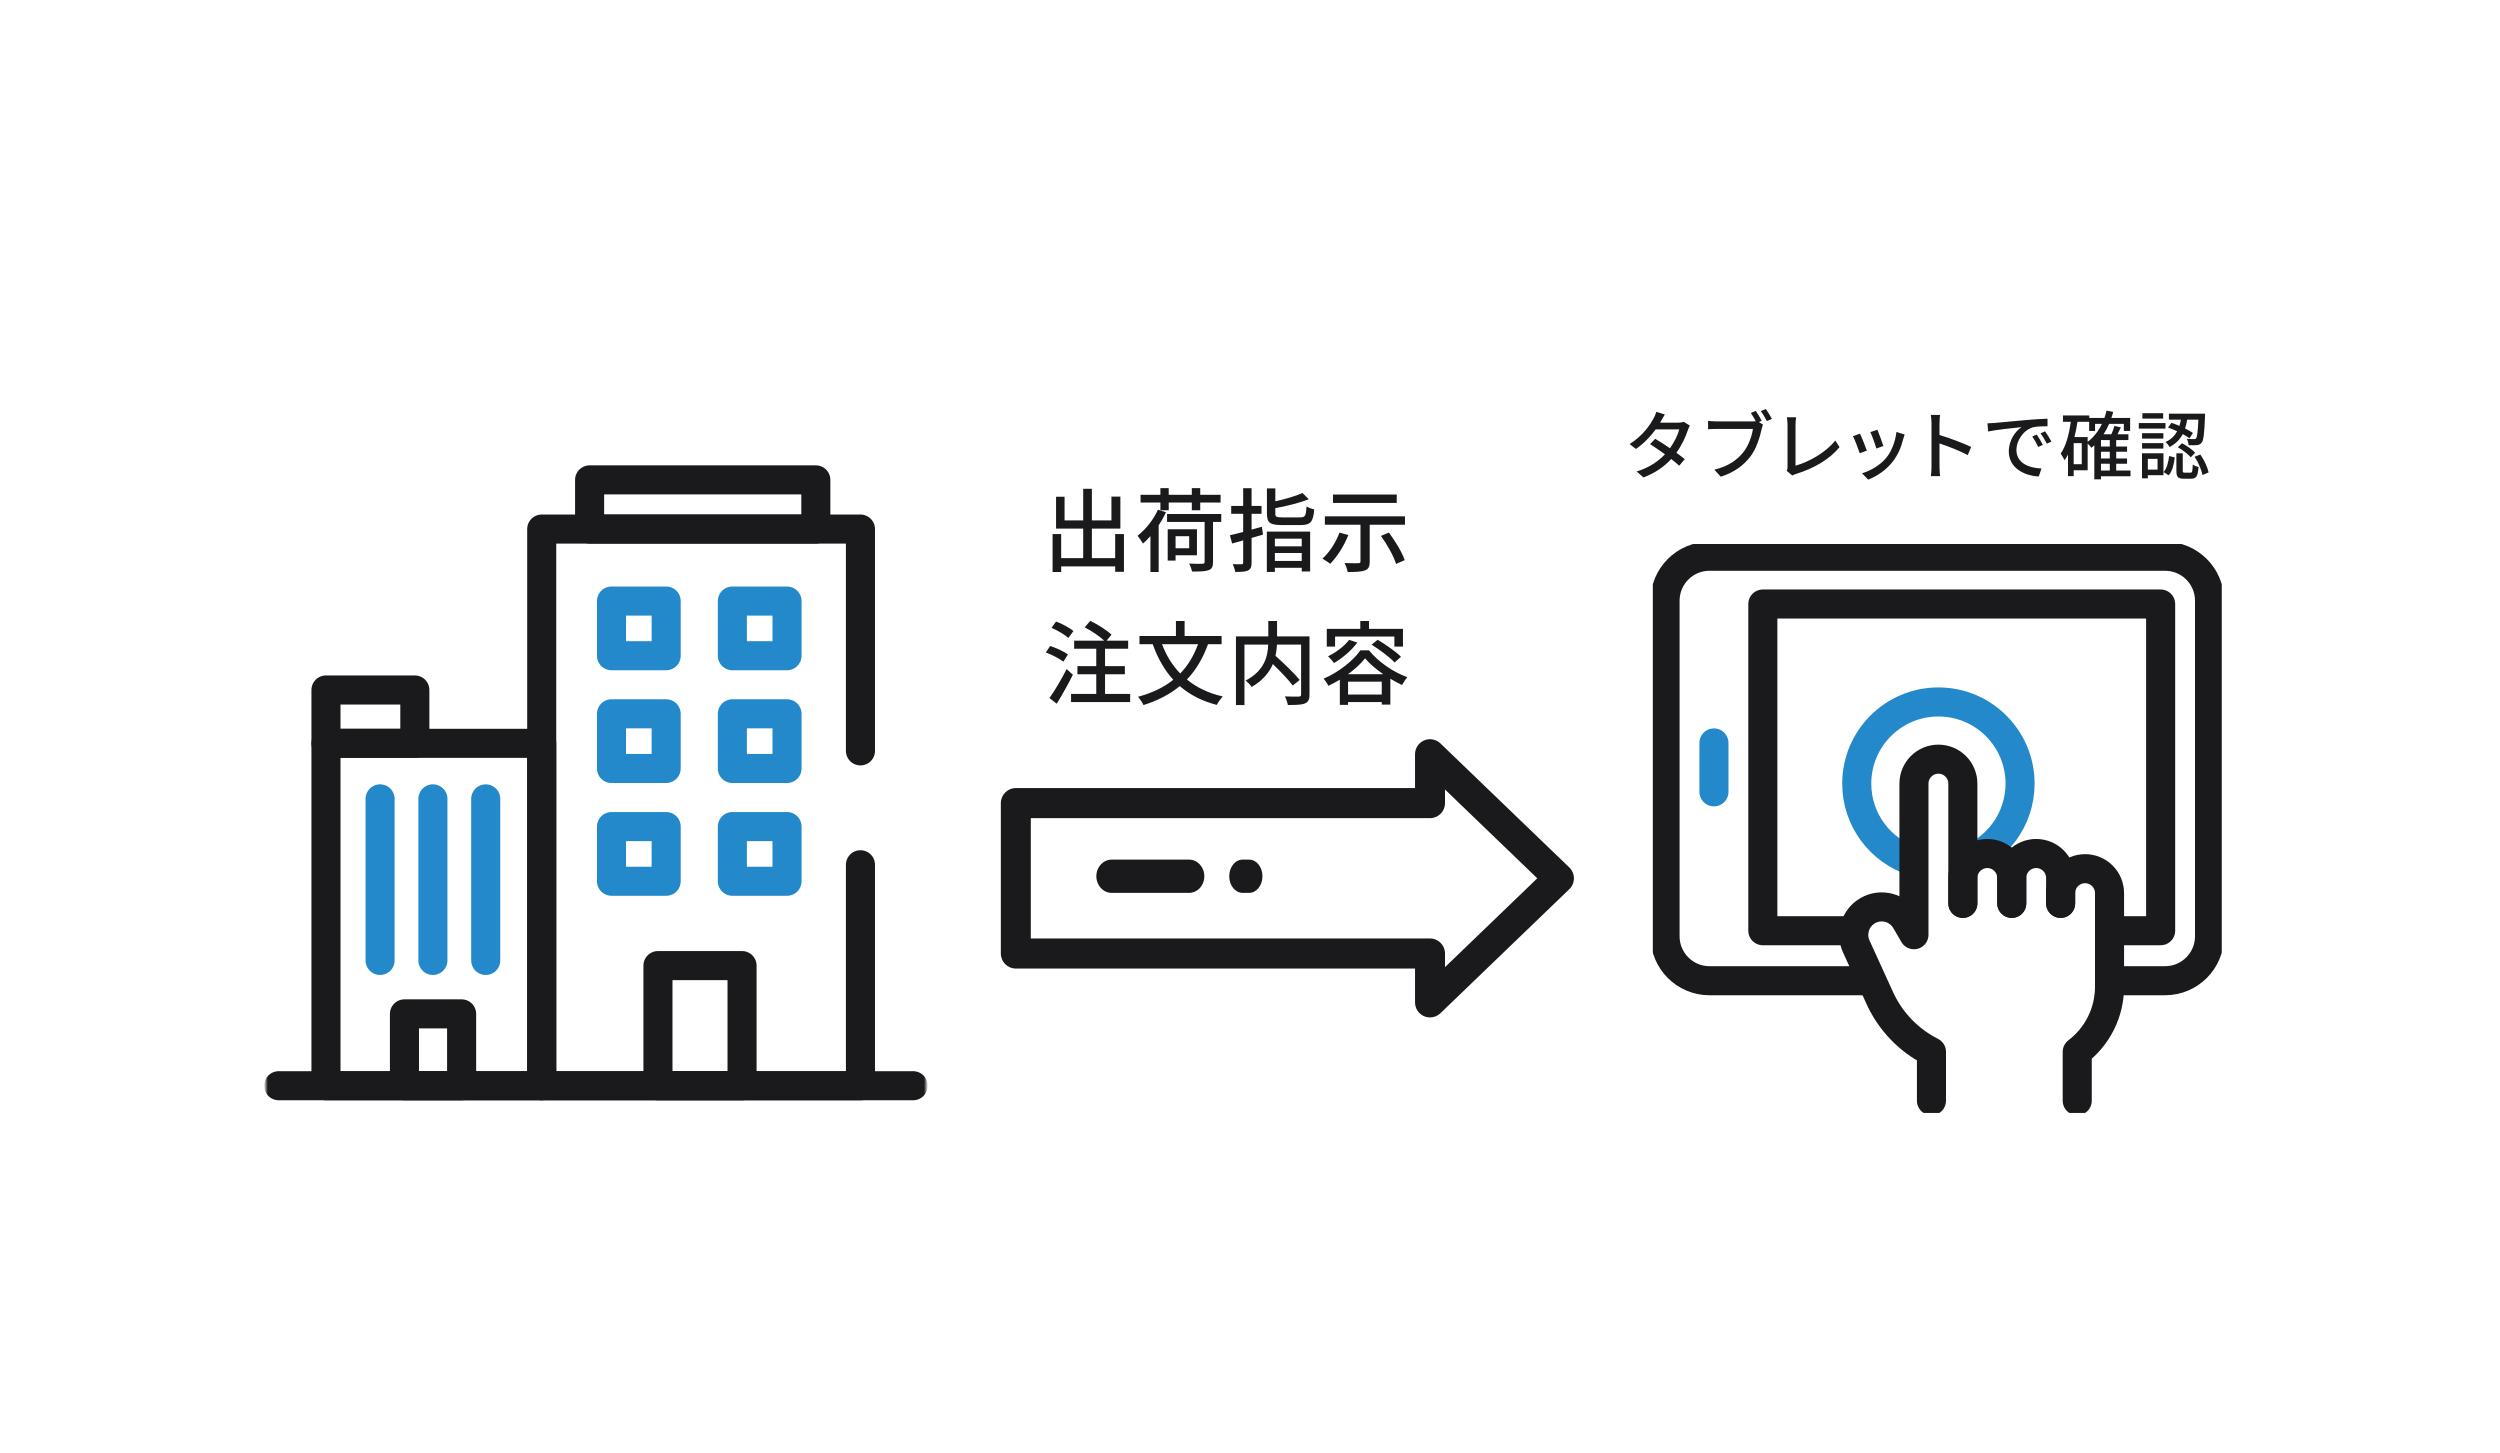
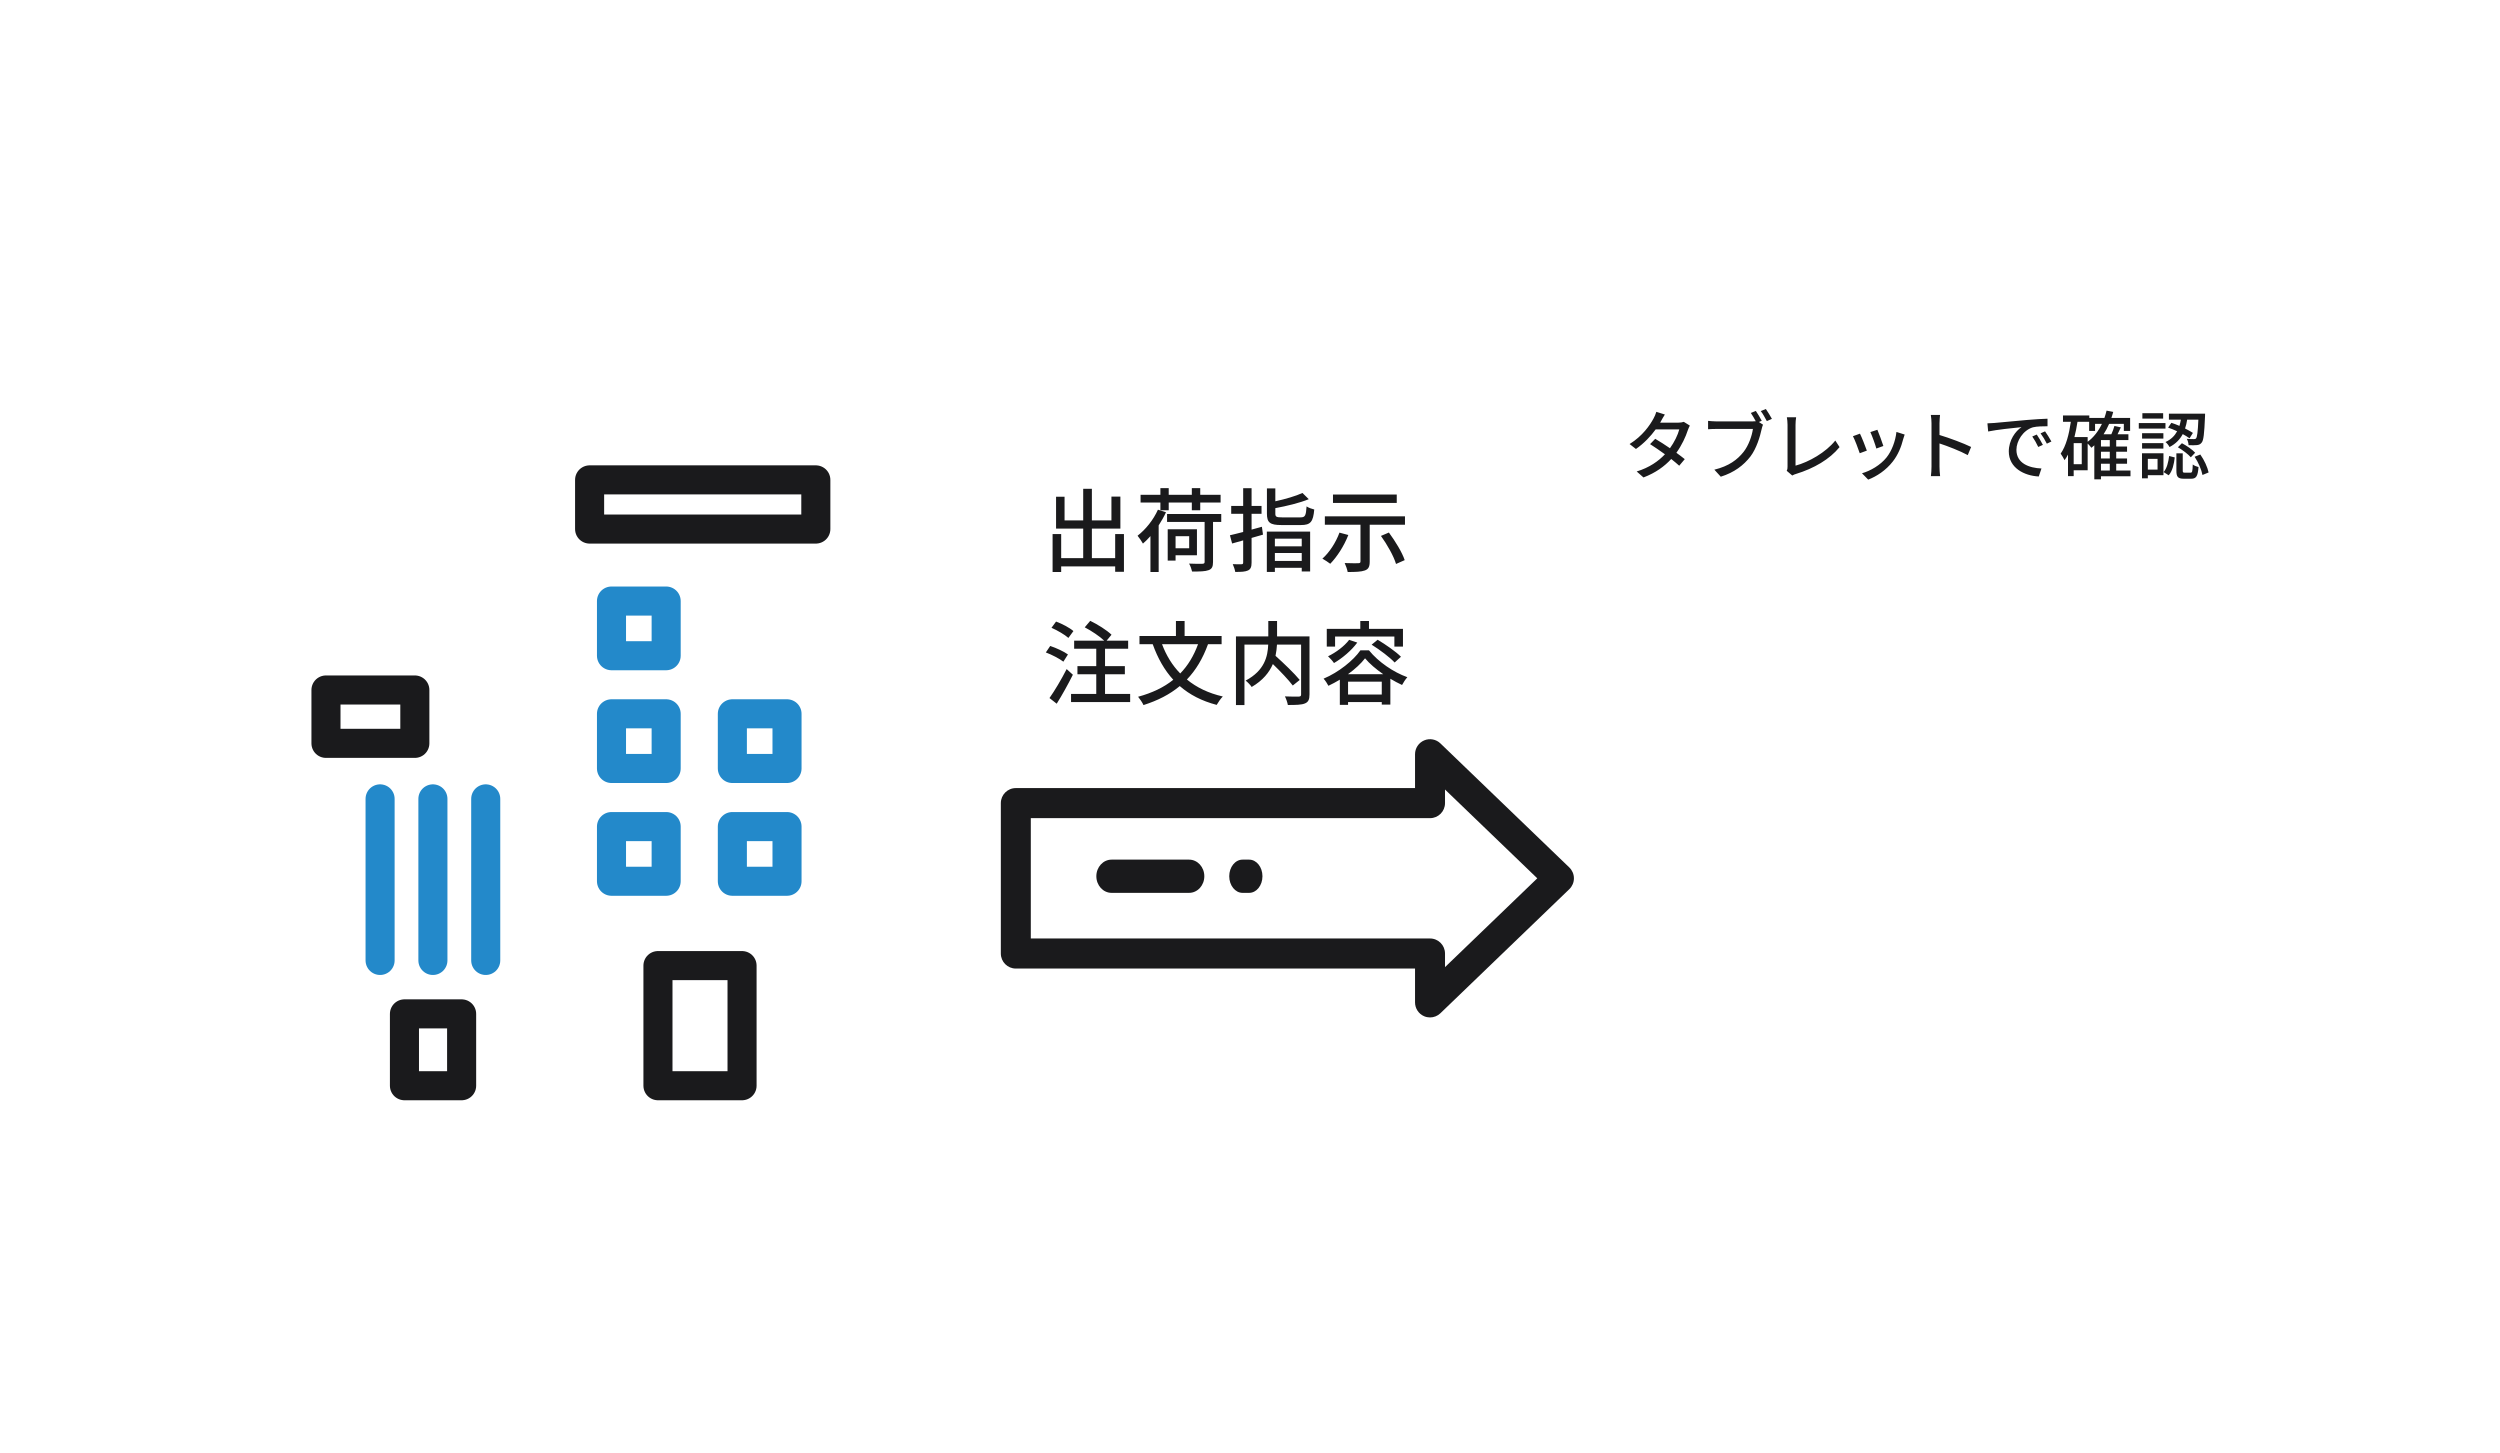
<svg xmlns="http://www.w3.org/2000/svg" width="602" height="350" viewBox="0 0 602 350" fill="none">
  <g clip-path="url(#clip0_14024_1919)">
-     <path d="M472.784 207.421C480.701 204.879 486.431 197.456 486.431 188.695C486.431 177.835 477.627 169.031 466.768 169.031C455.908 169.031 447.104 177.835 447.104 188.695C447.104 197.46 452.838 204.885 460.76 207.424" stroke="#2389CA" stroke-width="7" stroke-miterlimit="10" stroke-linejoin="round" />
    <path d="M508.376 236.158H521.354C527.265 236.158 532.057 231.366 532.057 225.455V144.646C532.057 138.735 527.265 133.943 521.354 133.943H411.646C405.735 133.943 400.943 138.735 400.943 144.646V225.455C400.943 231.366 405.735 236.158 411.646 236.158H450.591" stroke="#1A1A1C" stroke-width="7" stroke-miterlimit="10" stroke-linecap="round" stroke-linejoin="round" />
-     <path d="M412.717 178.896V190.67" stroke="#2389CA" stroke-width="7" stroke-miterlimit="10" stroke-linecap="round" stroke-linejoin="round" />
    <path d="M472.654 217.531V211.411C472.654 208.16 475.29 205.524 478.541 205.524C481.792 205.524 484.428 208.16 484.428 211.411V217.531" stroke="#1A1A1C" stroke-width="7" stroke-miterlimit="10" stroke-linecap="round" stroke-linejoin="round" />
    <path d="M496.201 217.531V211.411C496.201 208.16 493.566 205.524 490.314 205.524C487.063 205.524 484.428 208.16 484.428 211.411V217.531" stroke="#1A1A1C" stroke-width="7" stroke-miterlimit="10" stroke-linecap="round" stroke-linejoin="round" />
    <path d="M500.196 265.057V253.283C505.097 249.56 507.975 243.759 507.975 237.604V215.067C507.975 211.816 505.339 209.18 502.088 209.18C498.837 209.18 496.201 211.816 496.201 215.067V217.532" stroke="#1A1A1C" stroke-width="7" stroke-miterlimit="10" stroke-linecap="round" stroke-linejoin="round" />
    <path d="M465.096 265.057V253.283C459.595 250.503 455.205 245.932 452.649 240.324L446.99 227.908C445.552 224.752 446.747 221.021 449.75 219.287C452.962 217.432 457.069 218.526 458.934 221.732L460.881 225.079V188.695C460.881 185.444 463.516 182.808 466.767 182.808C470.018 182.808 472.654 185.444 472.654 188.695V217.531" stroke="#1A1A1C" stroke-width="7" stroke-miterlimit="10" stroke-linecap="round" stroke-linejoin="round" />
    <path d="M508.778 224.117H520.283V145.449H424.49V224.117H446.383" stroke="#1A1A1C" stroke-width="7" stroke-miterlimit="10" stroke-linecap="round" stroke-linejoin="round" />
  </g>
  <path d="M400.9 99.816C400.54 100.356 400.162 101.058 399.964 101.418C399.892 101.544 399.838 101.652 399.766 101.778H404.104C404.608 101.778 405.112 101.706 405.454 101.58L406.912 102.48C406.75 102.786 406.552 103.236 406.426 103.596C405.922 105.162 404.986 107.196 403.672 109.032C404.428 109.572 405.13 110.112 405.688 110.562L404.356 112.146C403.852 111.678 403.168 111.12 402.43 110.526C400.828 112.272 398.686 113.856 395.752 114.972L394.114 113.532C397.192 112.596 399.37 111.03 400.918 109.392C399.676 108.492 398.38 107.61 397.336 106.944L398.578 105.666C399.658 106.296 400.918 107.106 402.124 107.934C403.186 106.476 404.032 104.712 404.374 103.398H398.686C397.498 105.036 395.86 106.782 393.934 108.114L392.404 106.926C395.518 105 397.3 102.39 398.164 100.788C398.38 100.41 398.704 99.69 398.848 99.168L400.9 99.816ZM422.806 98.952C423.256 99.6 423.868 100.644 424.228 101.328L423.544 101.616L424.534 102.264C424.39 102.552 424.3 102.948 424.21 103.308C423.814 105.144 422.968 107.988 421.51 109.914C419.872 112.038 417.622 113.766 414.364 114.792L412.816 113.1C416.344 112.236 418.36 110.688 419.854 108.816C421.096 107.232 421.87 104.928 422.104 103.29H413.248C412.492 103.29 411.772 103.326 411.304 103.362V101.346C411.826 101.4 412.672 101.472 413.266 101.472H421.978C422.212 101.472 422.5 101.472 422.788 101.436C422.446 100.77 421.978 100.014 421.6 99.438L422.806 98.952ZM425.218 98.484C425.65 99.114 426.316 100.194 426.676 100.86L425.452 101.4C425.056 100.662 424.498 99.618 423.994 98.988L425.218 98.484ZM430.24 113.37C430.42 113.01 430.438 112.74 430.438 112.362V102.3C430.438 101.724 430.366 100.896 430.276 100.482H432.508C432.418 101.04 432.364 101.688 432.364 102.282V112.128C435.586 111.264 439.672 108.924 441.94 106.08L442.966 107.664C440.572 110.598 436.846 112.776 432.472 114.126C432.256 114.198 431.914 114.288 431.572 114.504L430.24 113.37ZM452.074 103.488C452.398 104.244 453.28 106.602 453.514 107.394L451.822 108.006C451.606 107.16 450.796 104.91 450.382 104.046L452.074 103.488ZM458.644 104.64C458.482 105.09 458.374 105.414 458.302 105.702C457.816 107.628 457.042 109.536 455.782 111.138C454.126 113.262 451.894 114.72 449.86 115.494L448.366 113.964C450.4 113.388 452.776 112.02 454.27 110.166C455.512 108.618 456.412 106.278 456.664 104.01L458.644 104.64ZM447.88 104.424C448.294 105.252 449.194 107.52 449.536 108.51L447.826 109.14C447.52 108.186 446.584 105.738 446.188 105.036L447.88 104.424ZM465.106 112.344V101.94C465.106 101.364 465.052 100.536 464.944 99.924H467.158C467.104 100.518 467.032 101.31 467.032 101.94V104.748C469.426 105.468 472.846 106.746 474.646 107.628L473.836 109.59C471.946 108.564 469.012 107.43 467.032 106.782V112.344C467.032 112.902 467.086 114 467.176 114.648H464.962C465.052 114.018 465.106 113.046 465.106 112.344ZM478.57 101.94C479.254 101.922 479.884 101.886 480.244 101.85C481.558 101.724 484.762 101.418 488.074 101.13C490 100.968 491.8 100.86 493.042 100.824V102.642C492.034 102.642 490.468 102.66 489.532 102.894C487.138 103.614 485.554 106.188 485.554 108.312C485.554 111.588 488.614 112.686 491.584 112.812L490.936 114.738C487.408 114.558 483.718 112.668 483.718 108.708C483.718 105.99 485.32 103.812 486.778 102.858C484.96 103.038 480.766 103.47 478.75 103.902L478.57 101.94ZM490.45 104.64C490.882 105.27 491.548 106.368 491.926 107.124L490.81 107.628C490.378 106.71 489.91 105.882 489.37 105.108L490.45 104.64ZM492.448 103.866C492.88 104.478 493.582 105.558 493.978 106.314L492.88 106.836C492.412 105.918 491.944 105.126 491.368 104.352L492.448 103.866ZM505.912 111.66V113.298H508.036V111.66H505.912ZM502.708 105.252V106.386C504.148 105.324 505.3 103.83 506.146 102.066H504.49V103.776H503.068V101.562H500.26C500.062 102.822 499.828 104.082 499.522 105.252H502.708ZM501.286 111.786V106.71H499.342V111.786H501.286ZM508.036 107.52V105.972H505.912V107.52H508.036ZM508.036 110.4V108.78H505.912V110.4H508.036ZM513.022 113.298V114.684H505.912V115.422H504.31V107.232C504.076 107.448 503.842 107.646 503.608 107.826C503.446 107.574 503.032 107.124 502.708 106.8V113.244H499.342V114.648H497.974V109.464C497.722 109.95 497.452 110.4 497.146 110.814C496.966 110.436 496.498 109.608 496.21 109.23C497.506 107.394 498.226 104.586 498.658 101.562H496.768V100.05H503.104V100.644H506.74C506.938 100.068 507.118 99.492 507.262 98.88L508.864 99.186C508.738 99.69 508.576 100.176 508.414 100.644H512.932V103.776H511.42V102.066H507.874C507.496 102.966 507.046 103.794 506.542 104.568H508.414C508.72 103.92 508.99 103.146 509.152 102.57L510.7 102.912C510.448 103.47 510.178 104.046 509.908 104.568H512.518V105.972H509.584V107.52H512.194V108.78H509.584V110.4H512.194V111.66H509.584V113.298H513.022ZM522.076 102.966L522.868 101.814C523.498 102.012 524.146 102.264 524.812 102.552C524.956 102.066 525.064 101.562 525.154 101.058H522.274V99.618H530.986C530.986 99.618 530.986 100.086 530.968 100.284C530.788 104.442 530.626 106.044 530.158 106.584C529.852 106.98 529.528 107.124 529.024 107.178C528.61 107.232 527.818 107.232 527.008 107.196C526.99 106.728 526.828 106.08 526.576 105.666C527.314 105.738 527.98 105.738 528.25 105.738C528.52 105.756 528.682 105.72 528.826 105.54C529.06 105.234 529.24 104.082 529.366 101.058H526.666C526.558 101.778 526.396 102.498 526.162 103.182C526.9 103.542 527.566 103.92 528.052 104.244L527.242 105.54C526.81 105.216 526.234 104.874 525.604 104.532C524.956 105.756 523.966 106.854 522.418 107.646C522.238 107.268 521.806 106.71 521.446 106.44C522.832 105.81 523.696 104.892 524.254 103.848C523.534 103.506 522.778 103.2 522.076 102.966ZM524.434 107.7L525.406 106.728C526.54 107.322 527.944 108.276 528.592 109.014L527.548 110.112C526.918 109.374 525.568 108.366 524.434 107.7ZM520.888 99.492V100.806H515.884V99.492H520.888ZM521.446 101.868V103.2H515.02V101.868H521.446ZM520.942 104.316V105.612H515.812V104.316H520.942ZM515.812 108.024V106.71H520.942V108.024H515.812ZM519.538 110.49H517.198V113.082H519.538V110.49ZM520.96 109.14V114.432H517.198V115.188H515.794V109.14H520.96ZM522.22 114.45L520.996 113.676C521.788 112.794 522.148 111.264 522.328 109.806L523.678 110.148C523.498 111.732 523.138 113.424 522.22 114.45ZM526.126 113.82H527.458C527.89 113.82 527.962 113.586 528.016 111.84C528.304 112.11 528.97 112.362 529.402 112.47C529.24 114.702 528.826 115.278 527.638 115.278H525.874C524.416 115.278 524.074 114.81 524.074 113.316V109.158H525.604V113.298C525.604 113.748 525.676 113.82 526.126 113.82ZM528.466 109.986L529.834 109.446C530.788 110.778 531.58 112.542 531.832 113.766L530.356 114.378C530.14 113.172 529.366 111.336 528.466 109.986Z" fill="#1A1A1C" />
  <path d="M268.534 128.608H270.646V137.694H268.534V136.396H255.532V137.738H253.464V128.608H255.532V134.394H260.834V127.288H254.3V119.61H256.346V125.308H260.834V117.696H262.924V125.308H267.632V119.588H269.788V127.288H262.924V134.394H268.534V128.608ZM279.424 122.866V121.018H274.65V119.148H279.424V117.542H281.426V119.148H286.992V117.542H289.016V119.148H293.922V121.018H289.016V122.866H286.992V121.018H281.426V122.866H279.424ZM278.83 122.734L280.766 123.35C280.282 124.428 279.666 125.484 279.006 126.518V137.738H277.026V129.092C276.454 129.774 275.816 130.368 275.222 130.896C274.98 130.456 274.32 129.466 273.924 129.004C275.86 127.508 277.73 125.198 278.83 122.734ZM286.354 129.114H283.076V132.018H286.354V129.114ZM288.224 133.712H283.076V134.988H281.184V127.442H288.224V133.712ZM294.076 123.768V125.682H292.096V135.318C292.096 136.462 291.832 137.012 291.018 137.298C290.204 137.606 288.928 137.628 287.058 137.628C286.948 137.1 286.64 136.242 286.332 135.714C287.74 135.78 289.148 135.78 289.522 135.758C289.94 135.736 290.072 135.648 290.072 135.296V125.682H281.03V123.768H294.076ZM303.866 126.848L304.13 128.74L301.38 129.532V135.45C301.38 136.506 301.16 137.056 300.522 137.364C299.862 137.672 298.916 137.738 297.442 137.716C297.376 137.21 297.09 136.374 296.848 135.846C297.772 135.89 298.674 135.89 298.938 135.868C299.246 135.868 299.356 135.78 299.356 135.45V130.126C298.41 130.412 297.508 130.654 296.694 130.874L296.166 128.894C297.046 128.674 298.146 128.432 299.356 128.102V123.724H296.474V121.832H299.356V117.564H301.38V121.832H303.778V123.724H301.38V127.53C302.194 127.31 303.03 127.09 303.866 126.848ZM313.458 129.708H306.99V131.556H313.458V129.708ZM306.99 135.076H313.458V133.162H306.99V135.076ZM305.054 137.716V128.014H315.482V137.606H313.458V136.726H306.99V137.716H305.054ZM308.706 124.582H313.15C314.294 124.582 314.47 124.186 314.624 121.942C315.086 122.272 315.944 122.558 316.472 122.69C316.208 125.66 315.592 126.43 313.282 126.43H308.552C305.802 126.43 305.076 125.836 305.076 123.68V117.608H307.1V120.71C309.52 120.182 312.072 119.434 313.634 118.708L315.152 120.204C312.952 121.106 309.85 121.854 307.1 122.36V123.68C307.1 124.45 307.364 124.582 308.706 124.582ZM336.338 119.082V121.106H320.982V119.082H336.338ZM322.544 128.256L324.678 128.828C323.644 131.49 321.95 134.086 320.322 135.758C319.882 135.406 318.958 134.812 318.43 134.526C320.124 133.03 321.664 130.654 322.544 128.256ZM332.532 129.048L334.446 128.234C335.964 130.302 337.636 133.008 338.252 134.878L336.162 135.802C335.634 133.976 334.05 131.16 332.532 129.048ZM319.024 124.34H338.318V126.364H329.826V135.23C329.826 136.44 329.54 137.056 328.66 137.364C327.78 137.694 326.438 137.738 324.524 137.738C324.414 137.122 324.084 136.176 323.798 135.582C325.162 135.626 326.658 135.648 327.054 135.626C327.472 135.604 327.604 135.516 327.604 135.186V126.364H319.024V124.34ZM258.48 151.962L257.27 153.612C256.412 152.842 254.652 151.808 253.2 151.17L254.3 149.674C255.752 150.202 257.578 151.17 258.48 151.962ZM257.16 157.594L256.06 159.332C255.158 158.628 253.31 157.66 251.836 157.11L252.892 155.548C254.344 156.032 256.214 156.89 257.16 157.594ZM256.852 161.114L258.348 162.478C257.204 164.766 255.752 167.384 254.454 169.452L252.716 168.088C253.904 166.416 255.576 163.622 256.852 161.114ZM266.092 167.098H272.142V169.056H257.908V167.098H263.98V162.368H259.448V160.41H263.98V156.208H258.656V154.272H265.894C264.794 153.216 262.836 151.918 261.208 151.06L262.528 149.498C264.31 150.356 266.554 151.764 267.654 152.842L266.466 154.272H271.658V156.208H266.092V160.41H270.866V162.368H266.092V167.098ZM288.488 155.13H279.82C280.832 157.836 282.284 160.212 284.198 162.17C286.046 160.278 287.454 157.946 288.488 155.13ZM294.164 155.13H290.886C289.632 158.584 287.96 161.378 285.804 163.622C288.114 165.536 290.996 166.922 294.45 167.714C293.966 168.198 293.306 169.144 292.976 169.738C289.368 168.792 286.464 167.274 284.088 165.206C281.69 167.208 278.808 168.682 275.354 169.782C275.134 169.254 274.474 168.286 274.056 167.78C277.444 166.856 280.26 165.514 282.526 163.688C280.392 161.356 278.786 158.496 277.576 155.13H274.386V153.15H283.164V149.542H285.254V153.15H294.164V155.13ZM315.328 153.238V167.23C315.328 168.44 315.042 169.056 314.228 169.386C313.414 169.738 312.05 169.76 310.114 169.76C310.026 169.188 309.696 168.242 309.41 167.692C310.84 167.758 312.336 167.758 312.754 167.736C313.172 167.714 313.304 167.604 313.304 167.208V155.218H307.496C307.452 156.076 307.342 156.978 307.144 157.924C309.168 159.75 311.698 162.17 312.974 163.732L311.302 165.074C310.29 163.732 308.332 161.664 306.506 159.904C305.648 161.906 304.108 163.842 301.402 165.426C301.138 164.986 300.434 164.26 299.95 163.886C304.526 161.466 305.274 158.034 305.384 155.218H299.664V169.782H297.618V153.238H305.406V149.542H307.518V153.238H315.328ZM321.488 153.282V155.702H319.486V151.434H327.56V149.542H329.65V151.434H337.834V155.702H335.766V153.282H321.488ZM330.288 155.24L331.74 154.052C333.654 155.196 336.14 156.912 337.35 158.144L335.832 159.53C334.688 158.298 332.268 156.472 330.288 155.24ZM324.876 154.074L326.834 154.734C325.426 156.648 323.226 158.496 321.224 159.662C320.938 159.222 320.212 158.408 319.794 158.034C321.708 157.11 323.71 155.614 324.876 154.074ZM324.59 162.346H333.082C331.344 161.136 329.76 159.794 328.704 158.518C327.758 159.75 326.306 161.114 324.59 162.346ZM324.612 167.252H332.73V164.15H324.612V167.252ZM327.582 156.604H329.65C331.96 159.442 335.546 161.862 338.89 163.072C338.406 163.6 337.944 164.348 337.614 164.942C336.712 164.524 335.744 164.018 334.798 163.446V169.672H332.73V169.056H324.612V169.738H322.632V163.666C321.752 164.194 320.806 164.7 319.882 165.14C319.64 164.656 319.134 163.864 318.716 163.424C322.368 161.884 325.91 159.024 327.582 156.604Z" fill="#1A1A1C" />
  <mask id="mask0_14024_1919" style="mask-type:luminance" maskUnits="userSpaceOnUse" x="64" y="109" width="159" height="159">
-     <path d="M64 109H223V268H64V109Z" fill="white" />
-   </mask>
+     </mask>
  <g mask="url(#mask0_14024_1919)">
    <path d="M207.196 180.813V127.396H130.447V261.444H207.196V208.232" stroke="#1A1A1C" stroke-width="7" stroke-miterlimit="10" stroke-linecap="round" stroke-linejoin="round" />
    <path d="M130.447 261.444H78.494V179.002H130.447V261.444Z" stroke="#1A1A1C" stroke-width="7" stroke-miterlimit="10" stroke-linecap="round" stroke-linejoin="round" />
    <path d="M67.106 261.443H219.895" stroke="#1A1A1C" stroke-width="7" stroke-miterlimit="10" stroke-linecap="round" stroke-linejoin="round" />
  </g>
  <path d="M99.893 179.002H78.494V166.147H99.893V179.002Z" stroke="#1A1A1C" stroke-width="7" stroke-miterlimit="10" stroke-linecap="round" stroke-linejoin="round" />
  <mask id="mask1_14024_1919" style="mask-type:luminance" maskUnits="userSpaceOnUse" x="64" y="109" width="159" height="159">
    <path d="M64 109H223V268H64V109Z" fill="white" />
  </mask>
  <g mask="url(#mask1_14024_1919)">
    <path d="M196.451 127.396H141.977V115.556H196.451V127.396Z" stroke="#1A1A1C" stroke-width="7" stroke-miterlimit="10" stroke-linecap="round" stroke-linejoin="round" />
  </g>
  <path d="M160.411 157.895H147.247V144.731H160.411V157.895Z" stroke="#2389CA" stroke-width="7" stroke-miterlimit="10" stroke-linecap="round" stroke-linejoin="round" />
-   <path d="M189.514 157.895H176.351V144.731H189.514V157.895Z" stroke="#2389CA" stroke-width="7" stroke-miterlimit="10" stroke-linecap="round" stroke-linejoin="round" />
  <path d="M160.411 185.049H147.247V171.886H160.411V185.049Z" stroke="#2389CA" stroke-width="7" stroke-miterlimit="10" stroke-linecap="round" stroke-linejoin="round" />
  <path d="M189.514 185.049H176.351V171.886H189.514V185.049Z" stroke="#2389CA" stroke-width="7" stroke-miterlimit="10" stroke-linecap="round" stroke-linejoin="round" />
  <path d="M160.411 212.203H147.247V199.039H160.411V212.203Z" stroke="#2389CA" stroke-width="7" stroke-miterlimit="10" stroke-linecap="round" stroke-linejoin="round" />
  <path d="M189.514 212.203H176.351V199.039H189.514V212.203Z" stroke="#2389CA" stroke-width="7" stroke-miterlimit="10" stroke-linecap="round" stroke-linejoin="round" />
  <mask id="mask2_14024_1919" style="mask-type:luminance" maskUnits="userSpaceOnUse" x="64" y="109" width="159" height="159">
    <path d="M64 109H223V268H64V109Z" fill="white" />
  </mask>
  <g mask="url(#mask2_14024_1919)">
    <path d="M178.686 261.442H158.436V232.516H178.686V261.442Z" stroke="#1A1A1C" stroke-width="7" stroke-miterlimit="10" stroke-linecap="round" stroke-linejoin="round" />
-     <path d="M111.159 261.442H97.391V244.143H111.159V261.442Z" stroke="#1A1A1C" stroke-width="7" stroke-miterlimit="10" stroke-linecap="round" stroke-linejoin="round" />
+     <path d="M111.159 261.442H97.391V244.143H111.159Z" stroke="#1A1A1C" stroke-width="7" stroke-miterlimit="10" stroke-linecap="round" stroke-linejoin="round" />
  </g>
  <path d="M91.526 192.368V231.274" stroke="#2389CA" stroke-width="7" stroke-miterlimit="10" stroke-linecap="round" stroke-linejoin="round" />
  <path d="M104.244 192.368V231.274" stroke="#2389CA" stroke-width="7" stroke-miterlimit="10" stroke-linecap="round" stroke-linejoin="round" />
  <path d="M116.963 192.368V231.274" stroke="#2389CA" stroke-width="7" stroke-miterlimit="10" stroke-linecap="round" stroke-linejoin="round" />
  <path d="M377.89 208.886L346.848 179.008C345.804 178.003 344.264 177.721 342.934 178.29C341.604 178.859 340.74 180.17 340.74 181.622V189.77H244.609C242.616 189.77 241 191.392 241 193.392V229.608C241 231.608 242.616 233.229 244.609 233.229H340.74V241.378C340.74 242.829 341.603 244.14 342.934 244.71C343.39 244.905 343.871 245 344.348 245C345.262 245 346.162 244.652 346.848 243.992L377.889 214.114C378.599 213.431 379 212.487 379 211.5C379 210.513 378.599 209.569 377.89 208.886ZM347.959 232.885V229.608C347.959 227.608 346.343 225.986 344.35 225.986H248.219V197.013H344.35C346.343 197.013 347.959 195.392 347.959 193.392V190.114L370.177 211.499L347.959 232.885Z" fill="#1A1A1C" />
  <path d="M286.338 207H267.662C265.64 207 264 208.791 264 211C264 213.209 265.64 215 267.662 215H286.338C288.36 215 290 213.209 290 211C290 208.791 288.36 207 286.338 207Z" fill="#1A1A1C" />
  <path d="M300.8 207H299.2C297.433 207 296 208.791 296 211C296 213.209 297.433 215 299.2 215H300.8C302.567 215 304 213.209 304 211C304 208.791 302.567 207 300.8 207Z" fill="#1A1A1C" />
  <defs>
    <clipPath id="clip0_14024_1919">
-       <rect width="137" height="137" fill="white" transform="translate(398 131)" />
-     </clipPath>
+       </clipPath>
  </defs>
</svg>